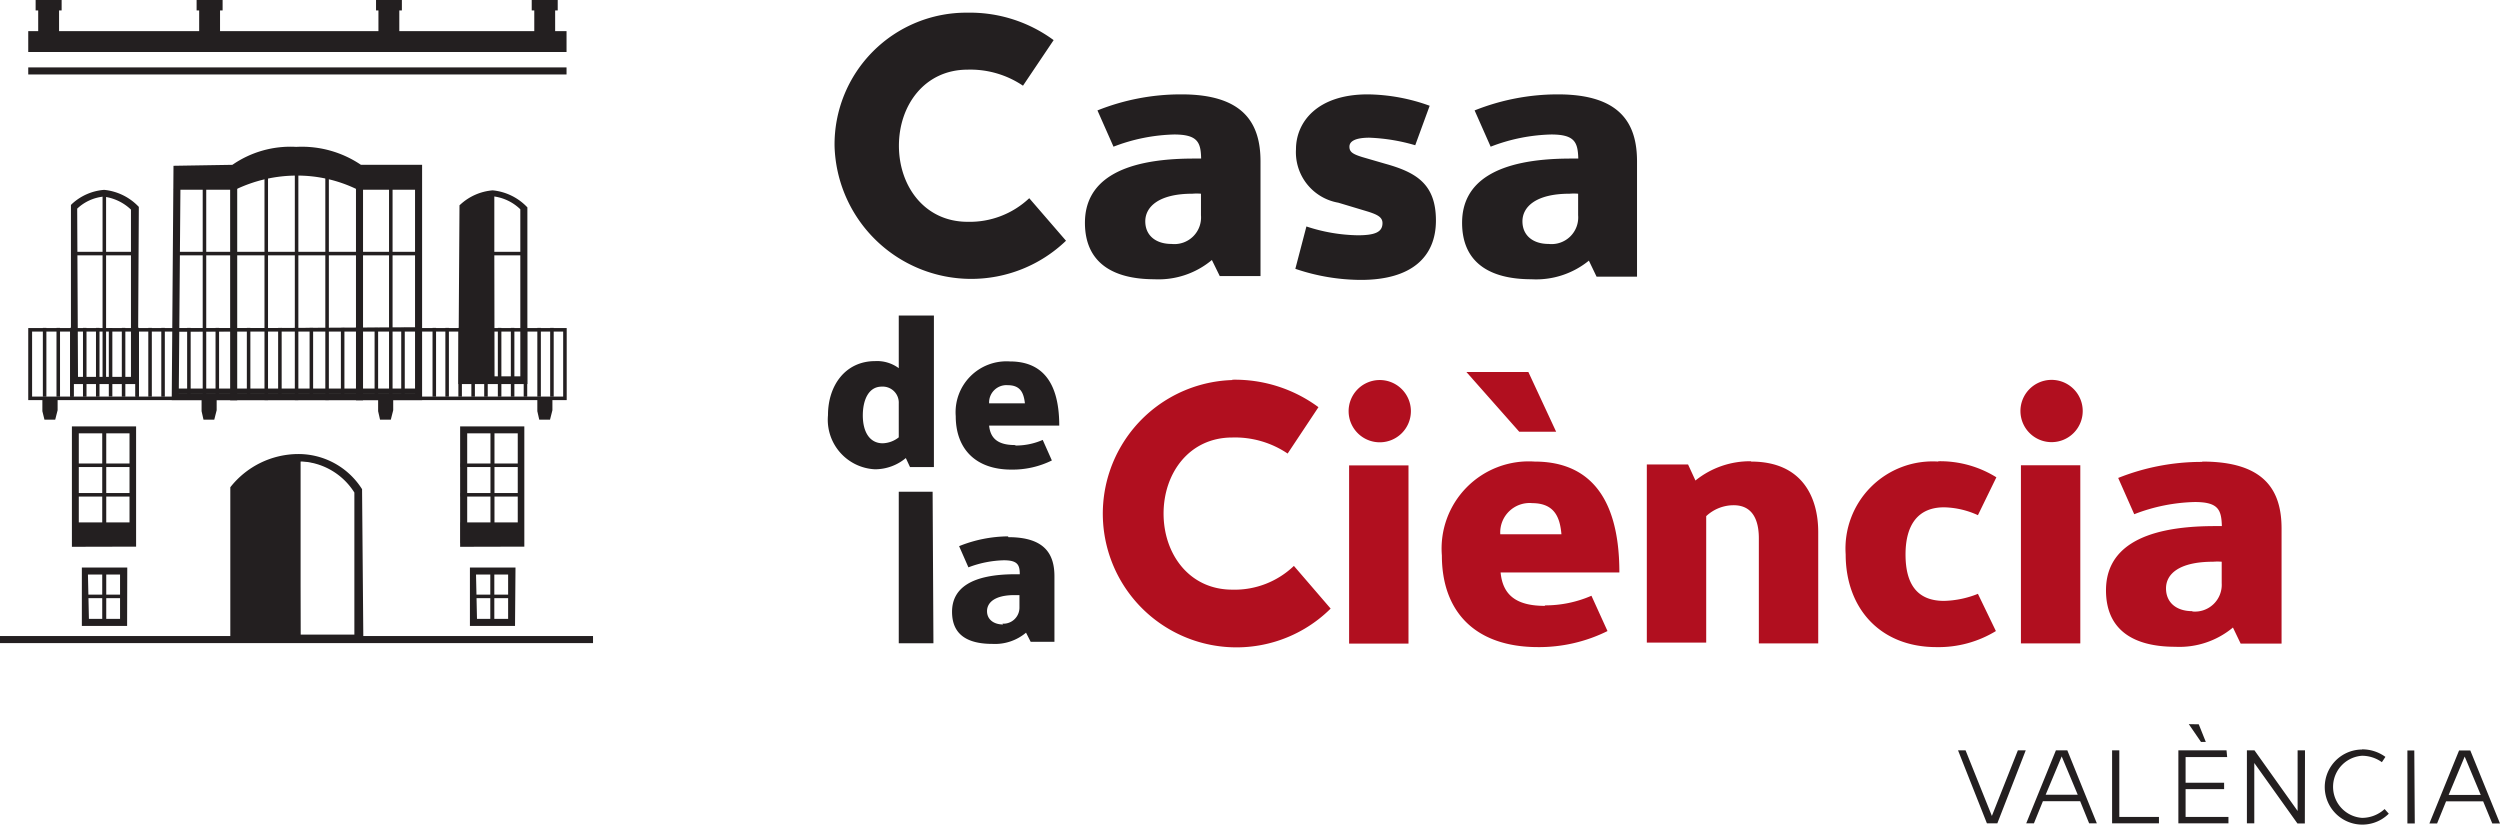
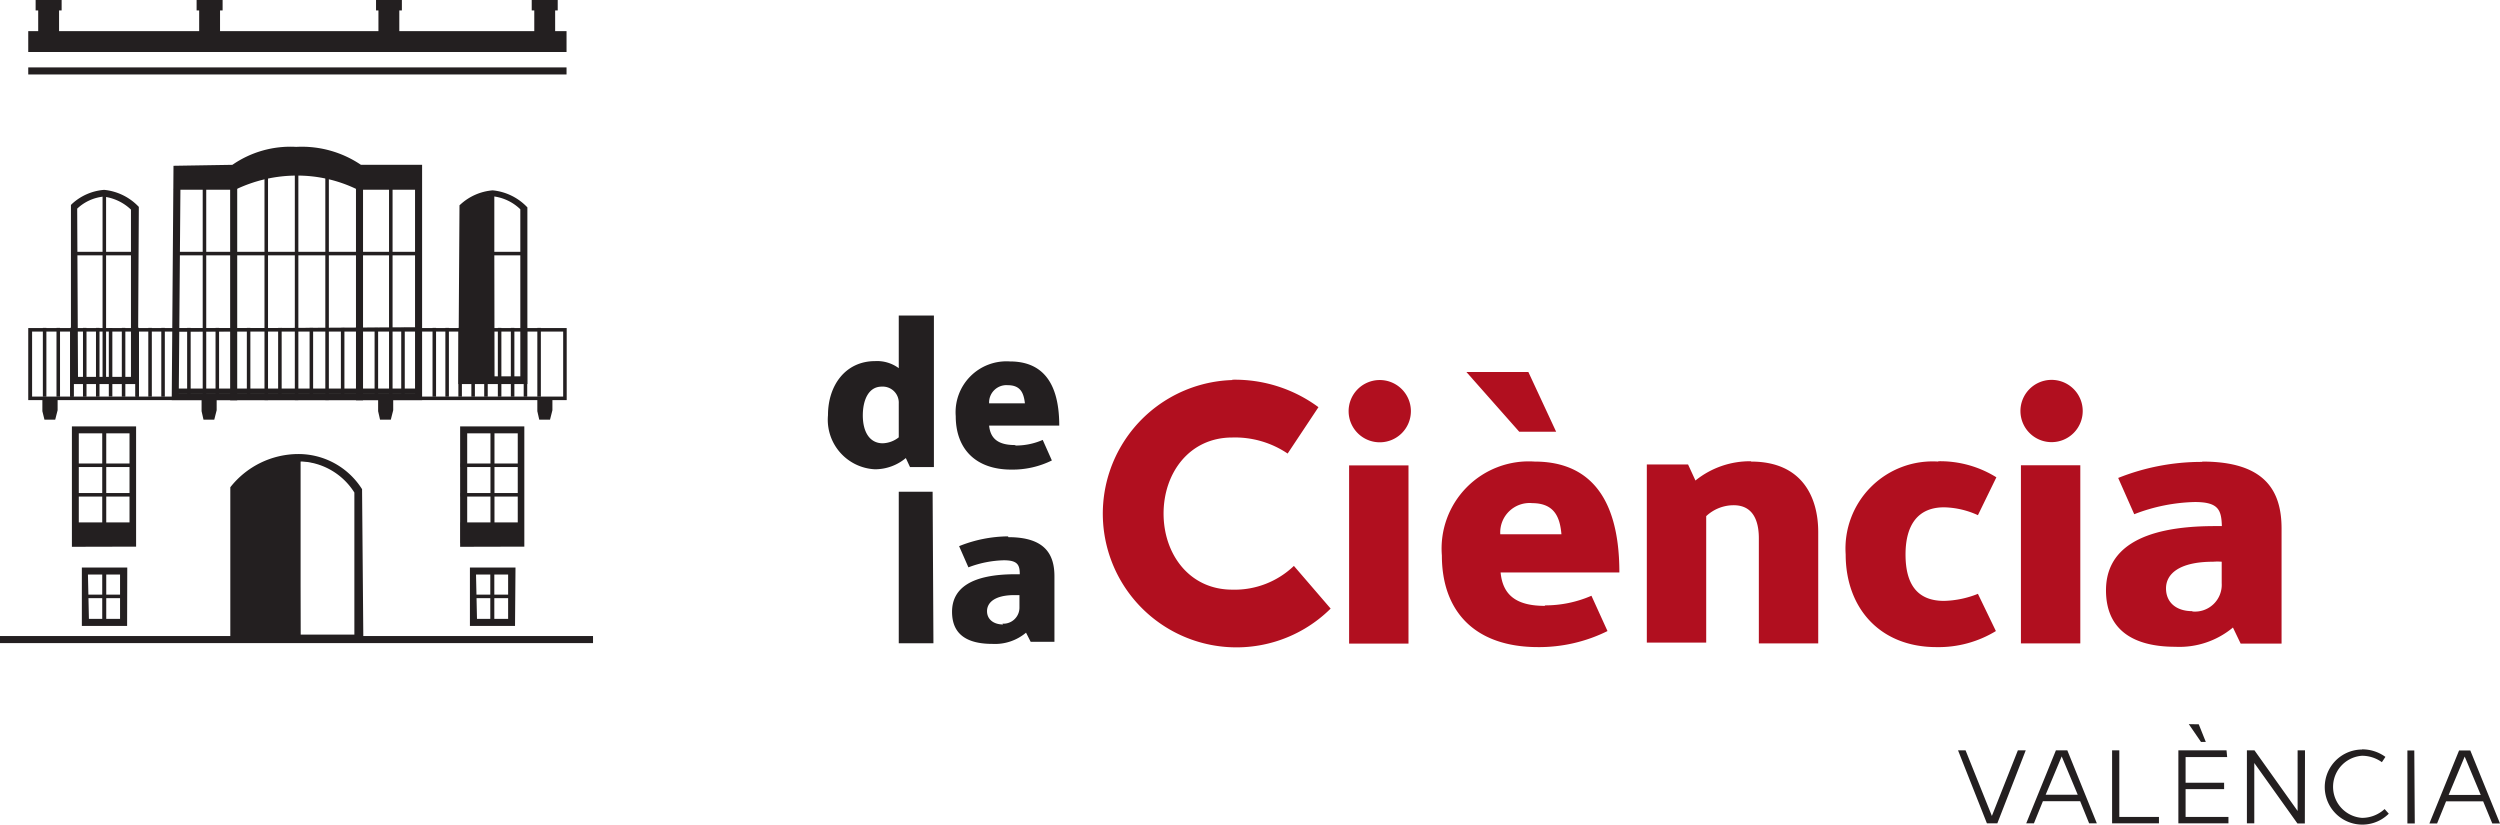
<svg xmlns="http://www.w3.org/2000/svg" viewBox="0 0 155.77 51.38">
  <defs>
    <style>.cls-1{fill:#231f20;}.cls-2{fill:#b10f1f;}</style>
  </defs>
  <g id="Layer_2" data-name="Layer 2">
    <g id="Layer_1-2" data-name="Layer 1">
-       <path class="cls-1" d="M96.5,15.2c-1,0-1.64-.54-1.64-1.41s.79-1.72,2.94-1.72a3.32,3.32,0,0,1,.53,0v1.34A1.66,1.66,0,0,1,96.5,15.2m.6-9.32a14,14,0,0,0-5.22,1l1,2.26a11.1,11.1,0,0,1,3.77-.76c1.48,0,1.66.49,1.69,1.5h-.46c-4.74,0-6.78,1.51-6.78,4s1.73,3.52,4.32,3.52A5.21,5.21,0,0,0,99,16.24l.48,1H102V10.06c0-2.33-1-4.18-4.93-4.18M84.8,17.44c3.15,0,4.67-1.43,4.67-3.7s-1.22-3-3.17-3.54l-1.41-.41c-.62-.19-.81-.33-.81-.65s.33-.56,1.25-.56a11.62,11.62,0,0,1,2.85.47l.9-2.46a11.65,11.65,0,0,0-3.86-.71c-3.17,0-4.47,1.75-4.47,3.42a3.19,3.19,0,0,0,2.64,3.33l1.83.55c.6.19.92.35.92.72,0,.56-.46.76-1.55.76a10.65,10.65,0,0,1-3.19-.55l-.69,2.64a12.79,12.79,0,0,0,4.09.69M73,15.2c-1,0-1.64-.54-1.64-1.41s.79-1.72,2.94-1.72a3.26,3.26,0,0,1,.53,0v1.34A1.66,1.66,0,0,1,73,15.2m.61-9.32a14,14,0,0,0-5.23,1l1,2.26a11.2,11.2,0,0,1,3.77-.76c1.48,0,1.67.49,1.69,1.5h-.46c-4.74,0-6.78,1.51-6.78,4s1.74,3.52,4.33,3.52a5.18,5.18,0,0,0,3.58-1.2l.49,1h2.54V10.06c0-2.33-1-4.18-4.92-4.18M60.29.79A8.21,8.21,0,0,0,52,9.11,8.52,8.52,0,0,0,66.42,15l-2.29-2.65a5.4,5.4,0,0,1-3.84,1.47c-2.68,0-4.28-2.22-4.28-4.74s1.6-4.74,4.28-4.74a5.86,5.86,0,0,1,3.45,1L65.65,2.5A8.79,8.79,0,0,0,60.29.79" />
      <path class="cls-1" d="M62.79,24c.82,0,1,.52,1.07,1.13H61.63A1.08,1.08,0,0,1,62.79,24m.45,3.73c-1.07,0-1.53-.42-1.61-1.21H66c0-3.09-1.39-4-3.08-4a3.17,3.17,0,0,0-3.37,3.41c0,2,1.2,3.33,3.47,3.33a5.53,5.53,0,0,0,2.52-.57l-.57-1.28a4.16,4.16,0,0,1-1.68.35M55,27.62c-.8,0-1.24-.69-1.24-1.74,0-.89.32-1.79,1.18-1.79A1,1,0,0,1,56,25.14v2.11a1.69,1.69,0,0,1-1,.37m-.45,1.62a3,3,0,0,0,1.89-.7l.26.56h1.49V19.66H56v3.28a2.28,2.28,0,0,0-1.47-.44c-1.85,0-2.94,1.51-2.94,3.37a3.09,3.09,0,0,0,2.92,3.37" />
      <path class="cls-1" d="M62.5,38.91c-.58,0-1-.31-1-.83s.46-1,1.71-1h.31v.78a1,1,0,0,1-1.06,1m.35-5.44a8.3,8.3,0,0,0-3.05.61l.58,1.32a6.65,6.65,0,0,1,2.2-.44c.86,0,1,.28,1,.87h-.27c-2.76,0-3.95.88-3.95,2.34s1,2,2.52,2a3,3,0,0,0,2.09-.7l.29.57h1.48V35.91c0-1.36-.58-2.44-2.87-2.44m-4.72-2.83H56v9.44h2.16Z" />
      <path class="cls-2" d="M136.6,38.08c-1,0-1.64-.54-1.64-1.42S135.75,35,137.9,35a3.32,3.32,0,0,1,.53,0v1.34a1.67,1.67,0,0,1-1.83,1.76m.6-9.32a14,14,0,0,0-5.22,1l1,2.26a11.1,11.1,0,0,1,3.77-.76c1.48,0,1.66.49,1.69,1.5H138c-4.75,0-6.78,1.51-6.78,4s1.73,3.52,4.32,3.52a5.21,5.21,0,0,0,3.59-1.2l.48,1h2.55V32.94c0-2.33-1-4.18-4.93-4.18m-7.61.23h-3.7v11.1h3.7Zm-1.85-5.32a1.94,1.94,0,1,0,2,1.94,1.94,1.94,0,0,0-2-1.94m-7,5.09A5.43,5.43,0,0,0,115,34.54c0,3.33,2.12,5.78,5.66,5.78a6.86,6.86,0,0,0,3.7-1L123.24,37a6,6,0,0,1-2.11.44c-1.64,0-2.4-1-2.4-2.89s.81-2.94,2.4-2.94a5.29,5.29,0,0,1,2.11.49l1.15-2.36a6.62,6.62,0,0,0-3.63-1m-11.65,0a5.4,5.4,0,0,0-3.47,1.2l-.46-1h-2.57v11.1h3.7V32.16a2.5,2.5,0,0,1,1.71-.68c1.2,0,1.57.95,1.57,2.06v6.55h3.7V33.15c0-2.17-1-4.39-4.18-4.39M95.46,31.35c1.41,0,1.74.9,1.83,1.94H93.48a1.83,1.83,0,0,1,2-1.94m.77,6.4c-1.83,0-2.62-.72-2.75-2.08h7.4c0-5.29-2.39-6.91-5.28-6.91a5.43,5.43,0,0,0-5.78,5.85c0,3.49,2.06,5.71,6,5.71a9.59,9.59,0,0,0,4.32-1l-1-2.2a7.23,7.23,0,0,1-2.89.6m.69-10.82-1.73-3.72H91.37l3.29,3.72ZM87.76,29h-3.7v11.1h3.7Zm-1.85-5.32a1.94,1.94,0,1,0,2,1.94,1.94,1.94,0,0,0-2-1.94m-9.13,0a8.33,8.33,0,1,0,6.13,14.24l-2.29-2.66a5.33,5.33,0,0,1-3.84,1.48c-2.68,0-4.28-2.22-4.28-4.74s1.6-4.74,4.28-4.74a5.86,5.86,0,0,1,3.45,1l1.92-2.89a8.76,8.76,0,0,0-5.37-1.71" />
      <path class="cls-1" d="M22.64,40l-8.29,0V30.42l0-.06a5.41,5.41,0,0,1,4.21-2.07,4.69,4.69,0,0,1,4,2.19l0,.05Zm-7.85-.46,7.41,0,0-8.89a4.23,4.23,0,0,0-3.57-1.92,5,5,0,0,0-3.81,1.84Z" />
      <path class="cls-1" d="M26.3,24.93H10.7l.11-14.6,3.67-.06a6.35,6.35,0,0,1,3.95-1.12h.06a6.58,6.58,0,0,1,4,1.12H26.3Zm-15.16-.44H25.86V10.7H22.32l-.06,0a6.08,6.08,0,0,0-3.77-1.06,6,6,0,0,0-3.78,1.06l-.06,0-3.4.06Z" />
      <path class="cls-1" d="M26,11.71l-.11-.86-3.42-.16a20.93,20.93,0,0,0-4.32-1.13,12.6,12.6,0,0,0-3.6,1.13l-3.4.16-.08.75h3.48a8.88,8.88,0,0,1,3.93-.91,8.69,8.69,0,0,1,3.91.91H26" />
      <path class="cls-1" d="M26,11.82H22.34l-.05,0a8.51,8.51,0,0,0-3.8-.88,8.83,8.83,0,0,0-3.83.88l-.05,0H10.83L11,10.64l3.54-.16a12.17,12.17,0,0,1,3.66-1.14,19.9,19.9,0,0,1,4.36,1.14l3.58.15.13,1.06-.22,0Zm-3.56-.44h3.3l0-.32L22.4,10.9a21,21,0,0,0-4.24-1.12,12.47,12.47,0,0,0-3.51,1.11l-.08,0-3.22.15,0,.32H14.5a9.22,9.22,0,0,1,4-.9A8.94,8.94,0,0,1,22.45,11.38Z" />
      <rect class="cls-1" x="14.34" y="11.49" width="0.44" height="13.45" />
      <rect class="cls-1" x="22.18" y="11.49" width="0.44" height="13.45" />
      <rect class="cls-1" x="24.24" y="11.49" width="0.22" height="13.45" />
      <rect class="cls-1" x="12.63" y="11.49" width="0.22" height="13.45" />
      <rect class="cls-1" x="6.39" y="12.16" width="0.22" height="11.39" />
      <rect class="cls-1" x="30.58" y="12.16" width="0.22" height="11.39" />
      <rect class="cls-1" x="18.37" y="10.58" width="0.22" height="14.35" />
      <rect class="cls-1" x="16.48" y="10.58" width="0.22" height="14.35" />
      <rect class="cls-1" x="20.27" y="10.58" width="0.22" height="14.35" />
      <rect class="cls-1" x="11.03" y="15.69" width="15" height="0.22" />
      <rect class="cls-1" x="4.58" y="15.69" width="3.86" height="0.22" />
      <rect class="cls-1" x="28.87" y="15.69" width="3.86" height="0.22" />
      <rect class="cls-1" x="10.91" y="20.43" width="14.98" height="0.18" transform="translate(-0.11 0.1) rotate(-0.31)" />
      <path class="cls-1" d="M35.31,24.93H1.76V20.44H35.31ZM2,24.71H35.09V20.66H2Z" />
      <rect class="cls-1" x="4.37" y="20.43" width="0.22" height="4.29" />
      <rect class="cls-1" x="8.44" y="20.43" width="0.22" height="4.29" />
      <rect class="cls-1" x="13.43" y="20.43" width="0.22" height="4.29" />
      <rect class="cls-1" x="5.17" y="20.43" width="0.22" height="4.29" />
      <rect class="cls-1" x="27.75" y="20.43" width="0.22" height="4.29" />
      <rect class="cls-1" x="9.24" y="20.43" width="0.22" height="4.29" />
      <rect class="cls-1" x="31.83" y="20.43" width="0.22" height="4.29" />
      <rect class="cls-1" x="33.48" y="20.43" width="0.22" height="4.29" />
      <rect class="cls-1" x="5.98" y="20.43" width="0.22" height="4.29" />
      <rect class="cls-1" x="2.67" y="20.43" width="0.22" height="4.29" />
      <rect class="cls-1" x="3.52" y="20.43" width="0.22" height="4.29" />
      <rect class="cls-1" x="28.56" y="20.43" width="0.22" height="4.29" />
      <rect class="cls-1" x="10.05" y="20.43" width="0.22" height="4.29" />
      <rect class="cls-1" x="32.63" y="20.43" width="0.22" height="4.29" />
      <rect class="cls-1" x="15.38" y="20.43" width="0.22" height="4.29" />
      <rect class="cls-1" x="7.59" y="20.43" width="0.22" height="4.29" />
      <rect class="cls-1" x="30.17" y="20.43" width="0.22" height="4.29" />
      <rect class="cls-1" x="11.66" y="20.43" width="0.22" height="4.29" />
      <rect class="cls-1" x="4.37" y="20.43" width="0.22" height="4.29" />
      <rect class="cls-1" x="26.95" y="20.43" width="0.22" height="4.29" />
      <rect class="cls-1" x="8.44" y="20.43" width="0.22" height="4.29" />
      <rect class="cls-1" x="31.02" y="20.43" width="0.22" height="4.29" />
-       <rect class="cls-1" x="34.28" y="20.43" width="0.22" height="4.29" />
      <rect class="cls-1" x="6.78" y="20.44" width="0.22" height="4.27" />
      <rect class="cls-1" x="29.37" y="20.43" width="0.22" height="4.29" />
      <rect class="cls-1" x="10.86" y="20.44" width="0.22" height="4.27" />
      <rect class="cls-1" x="17.33" y="20.43" width="0.22" height="4.29" />
      <rect class="cls-1" x="19.29" y="20.43" width="0.22" height="4.29" />
      <rect class="cls-1" x="21.24" y="20.43" width="0.22" height="4.29" />
      <rect class="cls-1" x="23.34" y="20.43" width="0.22" height="4.29" />
      <rect class="cls-1" x="25" y="20.43" width="0.22" height="4.29" />
      <polygon class="cls-1" points="12.63 24.93 12.63 25.59 12.74 26.05 13.29 26.07 13.43 25.54 13.43 24.93 12.63 24.93" />
      <path class="cls-1" d="M13.35,26.15l-.67,0-.12-.53v-.74h.94v.68ZM12.8,26l.44,0,.11-.48V25h-.64v.58Z" />
      <polygon class="cls-1" points="2.72 24.93 2.72 25.59 2.83 26.05 3.38 26.07 3.51 25.54 3.51 24.93 2.72 24.93" />
      <path class="cls-1" d="M3.44,26.15l-.67,0-.13-.53v-.74h.95v.68ZM2.89,26l.43,0,.12-.48V25H2.79v.58Z" />
      <polygon class="cls-1" points="23.63 24.93 23.63 25.59 23.75 26.05 24.3 26.07 24.43 25.54 24.43 24.93 23.63 24.93" />
      <path class="cls-1" d="M24.35,26.15l-.67,0-.12-.53v-.74h.94v.68ZM23.8,26l.44,0,.12-.48V25h-.64v.58Z" />
      <polygon class="cls-1" points="33.55 24.93 33.55 25.59 33.66 26.05 34.22 26.07 34.35 25.54 34.35 24.93 33.55 24.93" />
      <path class="cls-1" d="M34.27,26.15l-.67,0-.12-.53v-.74h.94v.68ZM33.72,26l.44,0,.11-.48V25h-.64v.58Z" />
      <path class="cls-1" d="M8.59,23.93H4.42l0-11.16.07-.07a3.33,3.33,0,0,1,2-.87,3.43,3.43,0,0,1,2.1,1l.06.06Zm-3.73-.45h3.3l0-10.42a3,3,0,0,0-1.72-.81A2.8,2.8,0,0,0,4.81,13Z" />
      <rect class="cls-1" x="6.37" y="35.47" width="0.25" height="3.1" />
      <rect class="cls-1" x="5.28" y="37.05" width="2.42" height="0.22" />
      <path class="cls-1" d="M7.92,39H5.1V35.36H7.93Zm-2.38-.44H7.48V35.8h-2Z" />
      <rect class="cls-1" x="30.55" y="35.47" width="0.25" height="3.1" />
      <rect class="cls-1" x="29.46" y="37.05" width="2.42" height="0.22" />
      <path class="cls-1" d="M32.09,39H29.28V35.36h2.84Zm-2.37-.44h1.94V35.8h-2Z" />
      <path class="cls-1" d="M32.86,23.93l-4.3,0,.07-11.14.07-.06a3.37,3.37,0,0,1,2-.87,3.43,3.43,0,0,1,2.1,1l.06.06ZM29,23.45l3.42,0,0-10.41a2.93,2.93,0,0,0-1.72-.81,2.8,2.8,0,0,0-1.66.69Z" />
      <rect class="cls-1" x="11.03" y="24.21" width="15" height="0.3" />
      <path class="cls-1" d="M30.73,12.24V23.48H28.92V12.9a3.6,3.6,0,0,1,1.81-.66" />
      <path class="cls-1" d="M30.8,23.55H28.85V12.87l0,0a3.65,3.65,0,0,1,1.85-.68h.07ZM29,23.4h1.65V12.31a3.48,3.48,0,0,0-1.65.63Z" />
      <rect class="cls-1" x="6.37" y="26.79" width="0.25" height="6.41" />
      <rect class="cls-1" x="4.51" y="28.88" width="3.86" height="0.22" />
      <rect class="cls-1" x="4.51" y="30.72" width="3.86" height="0.22" />
      <path class="cls-1" d="M4.48,34.07v-7.5h4v7.49ZM4.91,27v6.63H8.07V27Z" />
      <rect class="cls-1" x="4.51" y="32.55" width="3.86" height="1.29" />
      <rect class="cls-1" x="30.56" y="26.79" width="0.25" height="6.41" />
      <rect class="cls-1" x="28.7" y="28.88" width="3.86" height="0.22" />
      <rect class="cls-1" x="28.7" y="30.72" width="3.86" height="0.22" />
      <path class="cls-1" d="M28.67,34.07v-7.5h4v7.49ZM29.11,27v6.63h3.15V27Z" />
      <rect class="cls-1" x="28.7" y="32.55" width="3.86" height="1.29" />
      <rect class="cls-1" x="1.76" y="1.94" width="33.54" height="1.3" />
      <rect class="cls-1" x="2.38" y="0.32" width="1.3" height="1.96" />
      <rect class="cls-1" x="2.22" width="1.62" height="0.65" />
      <rect class="cls-1" x="12.25" width="1.62" height="0.65" />
      <rect class="cls-1" x="23.43" width="1.61" height="0.65" />
      <rect class="cls-1" x="33.13" width="1.62" height="0.65" />
      <rect class="cls-1" x="33.29" y="0.32" width="1.3" height="1.96" />
      <rect class="cls-1" x="23.58" y="0.32" width="1.3" height="1.96" />
      <rect class="cls-1" x="12.41" y="0.32" width="1.3" height="1.96" />
      <rect class="cls-1" x="1.76" y="4.2" width="33.54" height="0.44" />
      <rect class="cls-1" y="39.63" width="36.95" height="0.44" />
      <path class="cls-1" d="M18.65,28.69a4.15,4.15,0,0,1,3.5,2v9l-2.3,0h2.57l0-9.17a4.5,4.5,0,0,0-3.79-2.08,5.21,5.21,0,0,0-4,2v9.24l4.08,0Z" />
      <path class="cls-1" d="M18.58,39.84V28.62h.21a4.3,4.3,0,0,1,3.43,2v9.17h-.08Zm.15-11.08V39.69l3.35,0v-9a4.15,4.15,0,0,0-3.29-1.94Z" />
      <path class="cls-1" d="M152.57,49.53l1-2.39h0l1,2.39Zm2.72,1.78h.48l-1.85-4.55h-.7l-1.85,4.55h.48l.56-1.38h2.31Zm-4.86-4.55H150v4.55h.46Zm-3.26-.06a2.34,2.34,0,1,0,1.67,4l-.26-.29a2.08,2.08,0,0,1-1.41.55,1.94,1.94,0,0,1,0-3.87,2.13,2.13,0,0,1,1.24.4l.22-.33a2.45,2.45,0,0,0-1.46-.47m-3.55.06h-.46v3.78l-2.69-3.78H140v4.55h.46V47.54l2.69,3.77h.46Zm-4.89,0h-3v4.55h3.12v-.4h-2.67V49.17h2.4v-.4h-2.4v-1.6h2.59Zm-2.35-1.63.76,1.11h.3L137,45.13Zm-4.33,1.63h-.45v4.55h2.92v-.4h-2.47Zm-4.59,2.77,1-2.39h0l1,2.39Zm2.71,1.78h.48l-1.84-4.55h-.71l-1.85,4.55h.48l.56-1.38h2.32Zm-3.95-4.55h-.49l-1.62,4.09h0l-1.64-4.09H122l1.8,4.55h.65Z" />
    </g>
  </g>
</svg>